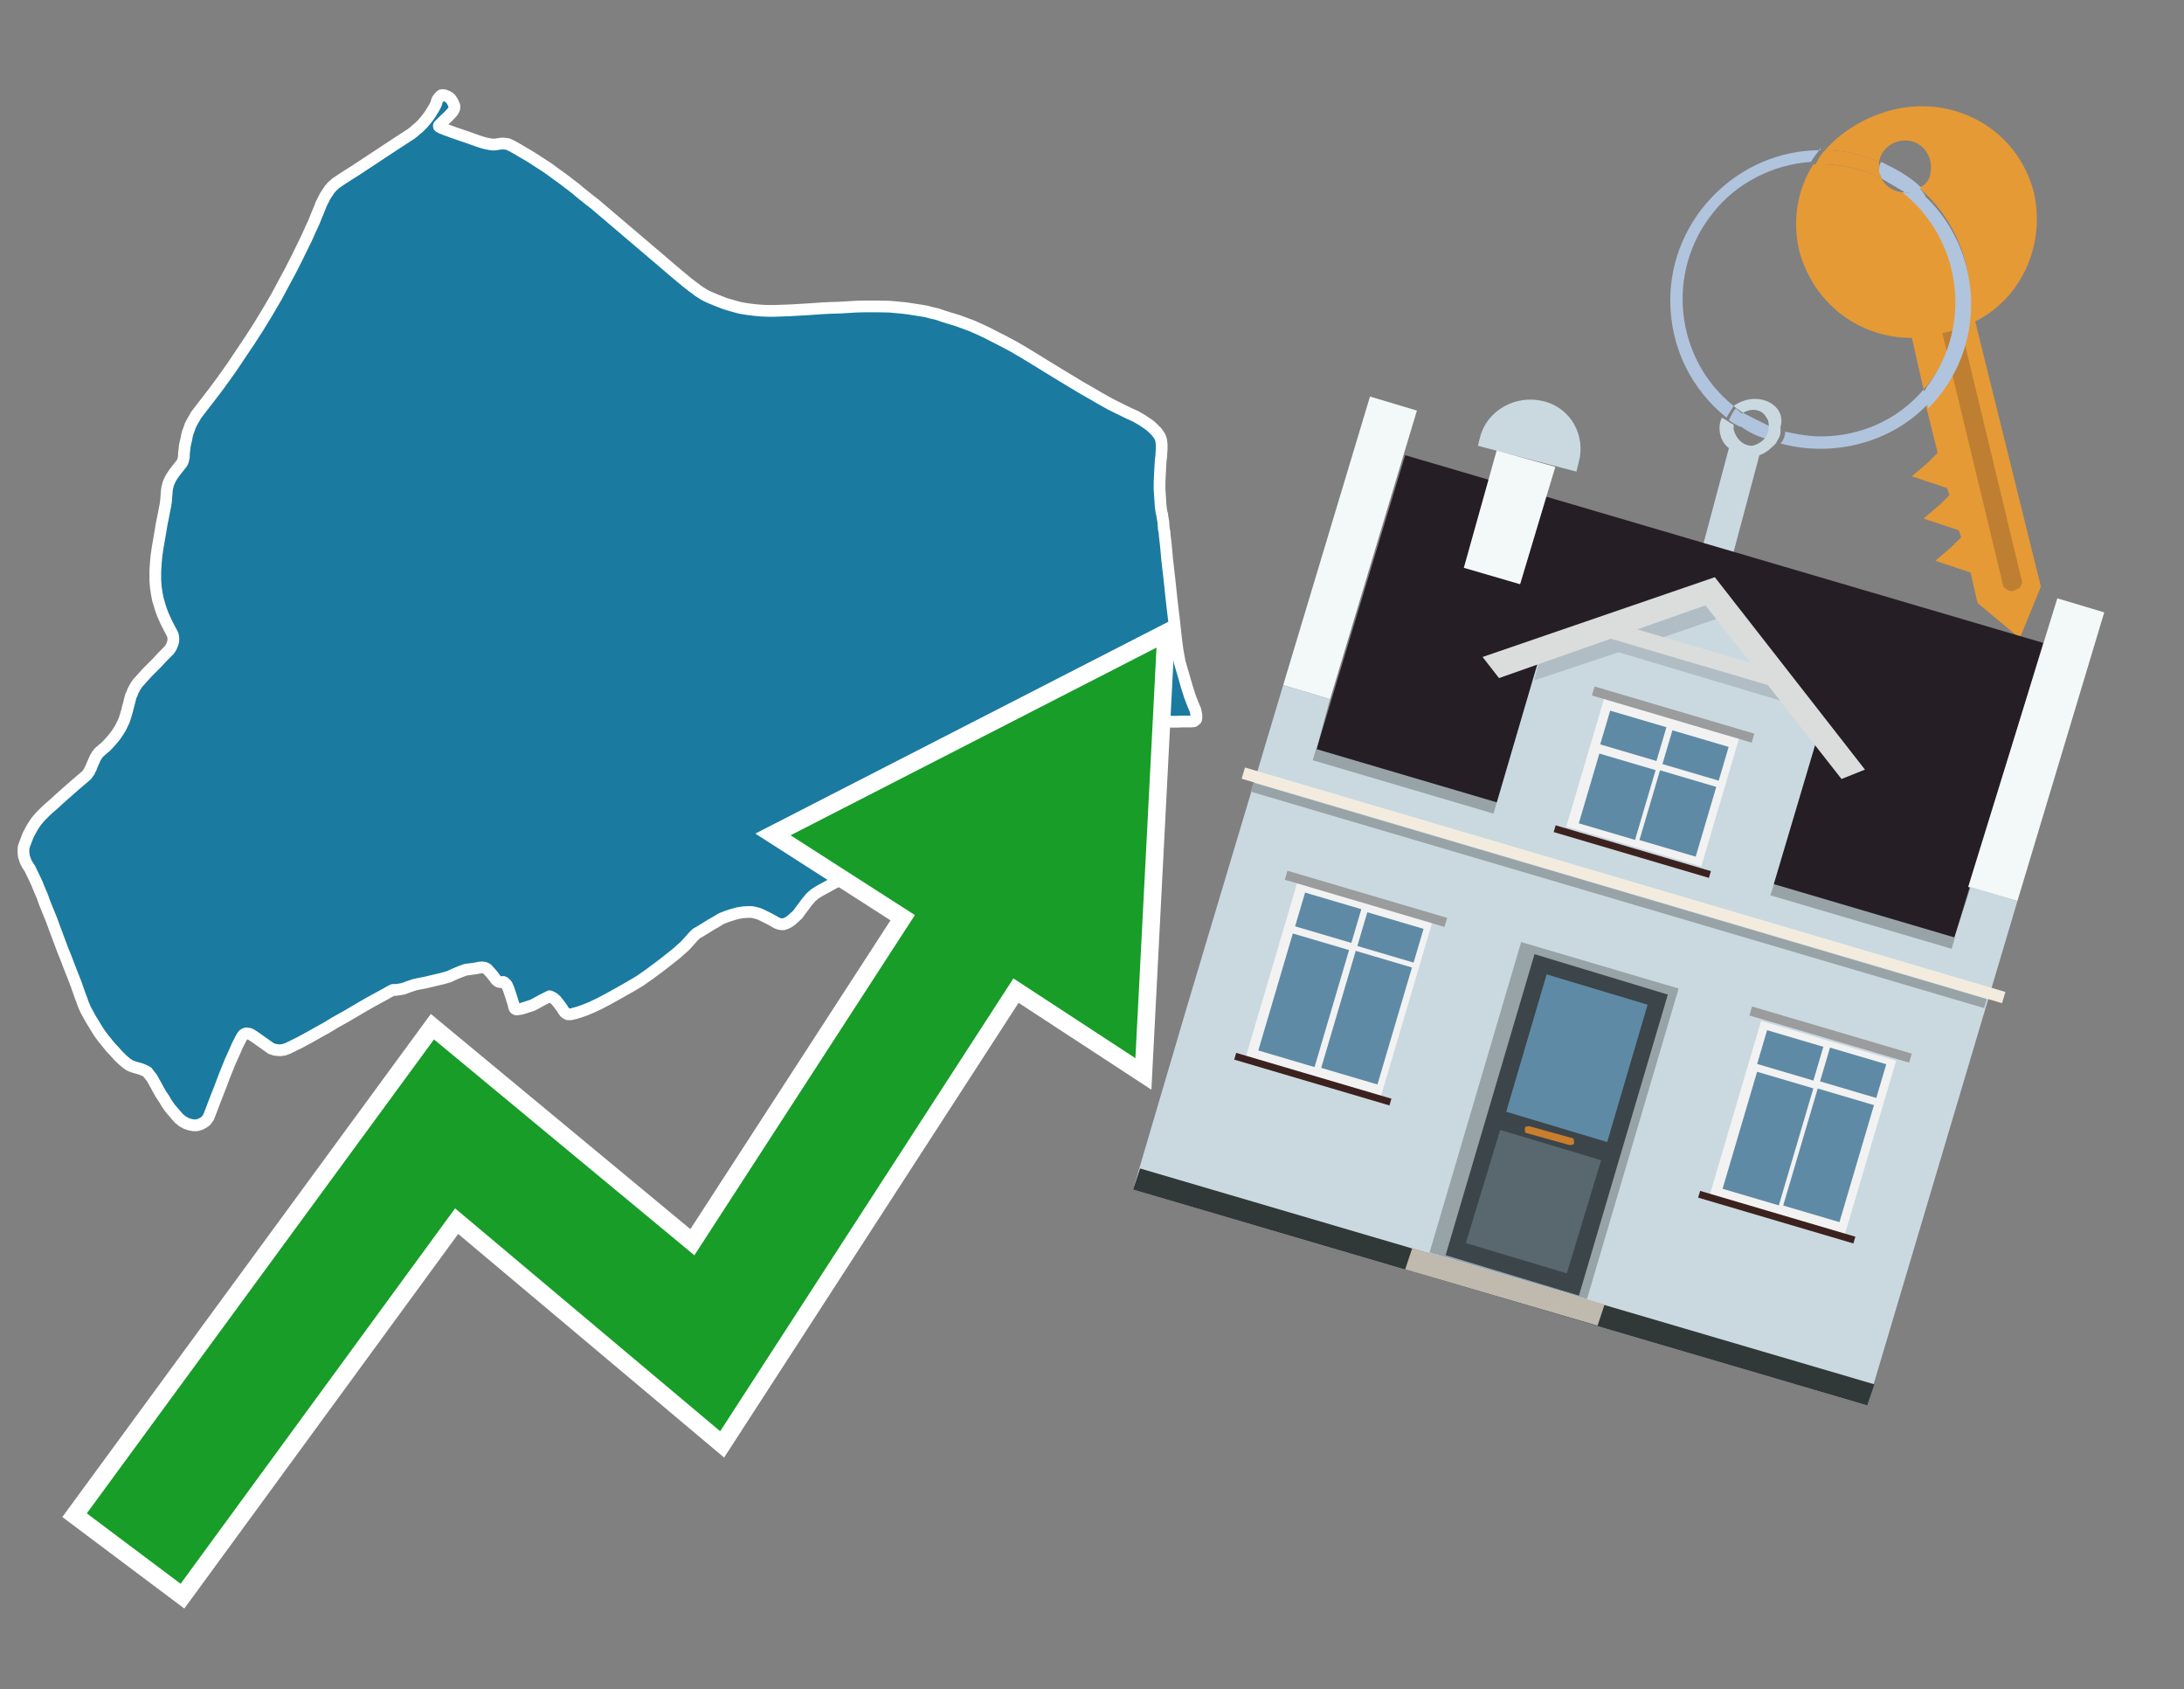
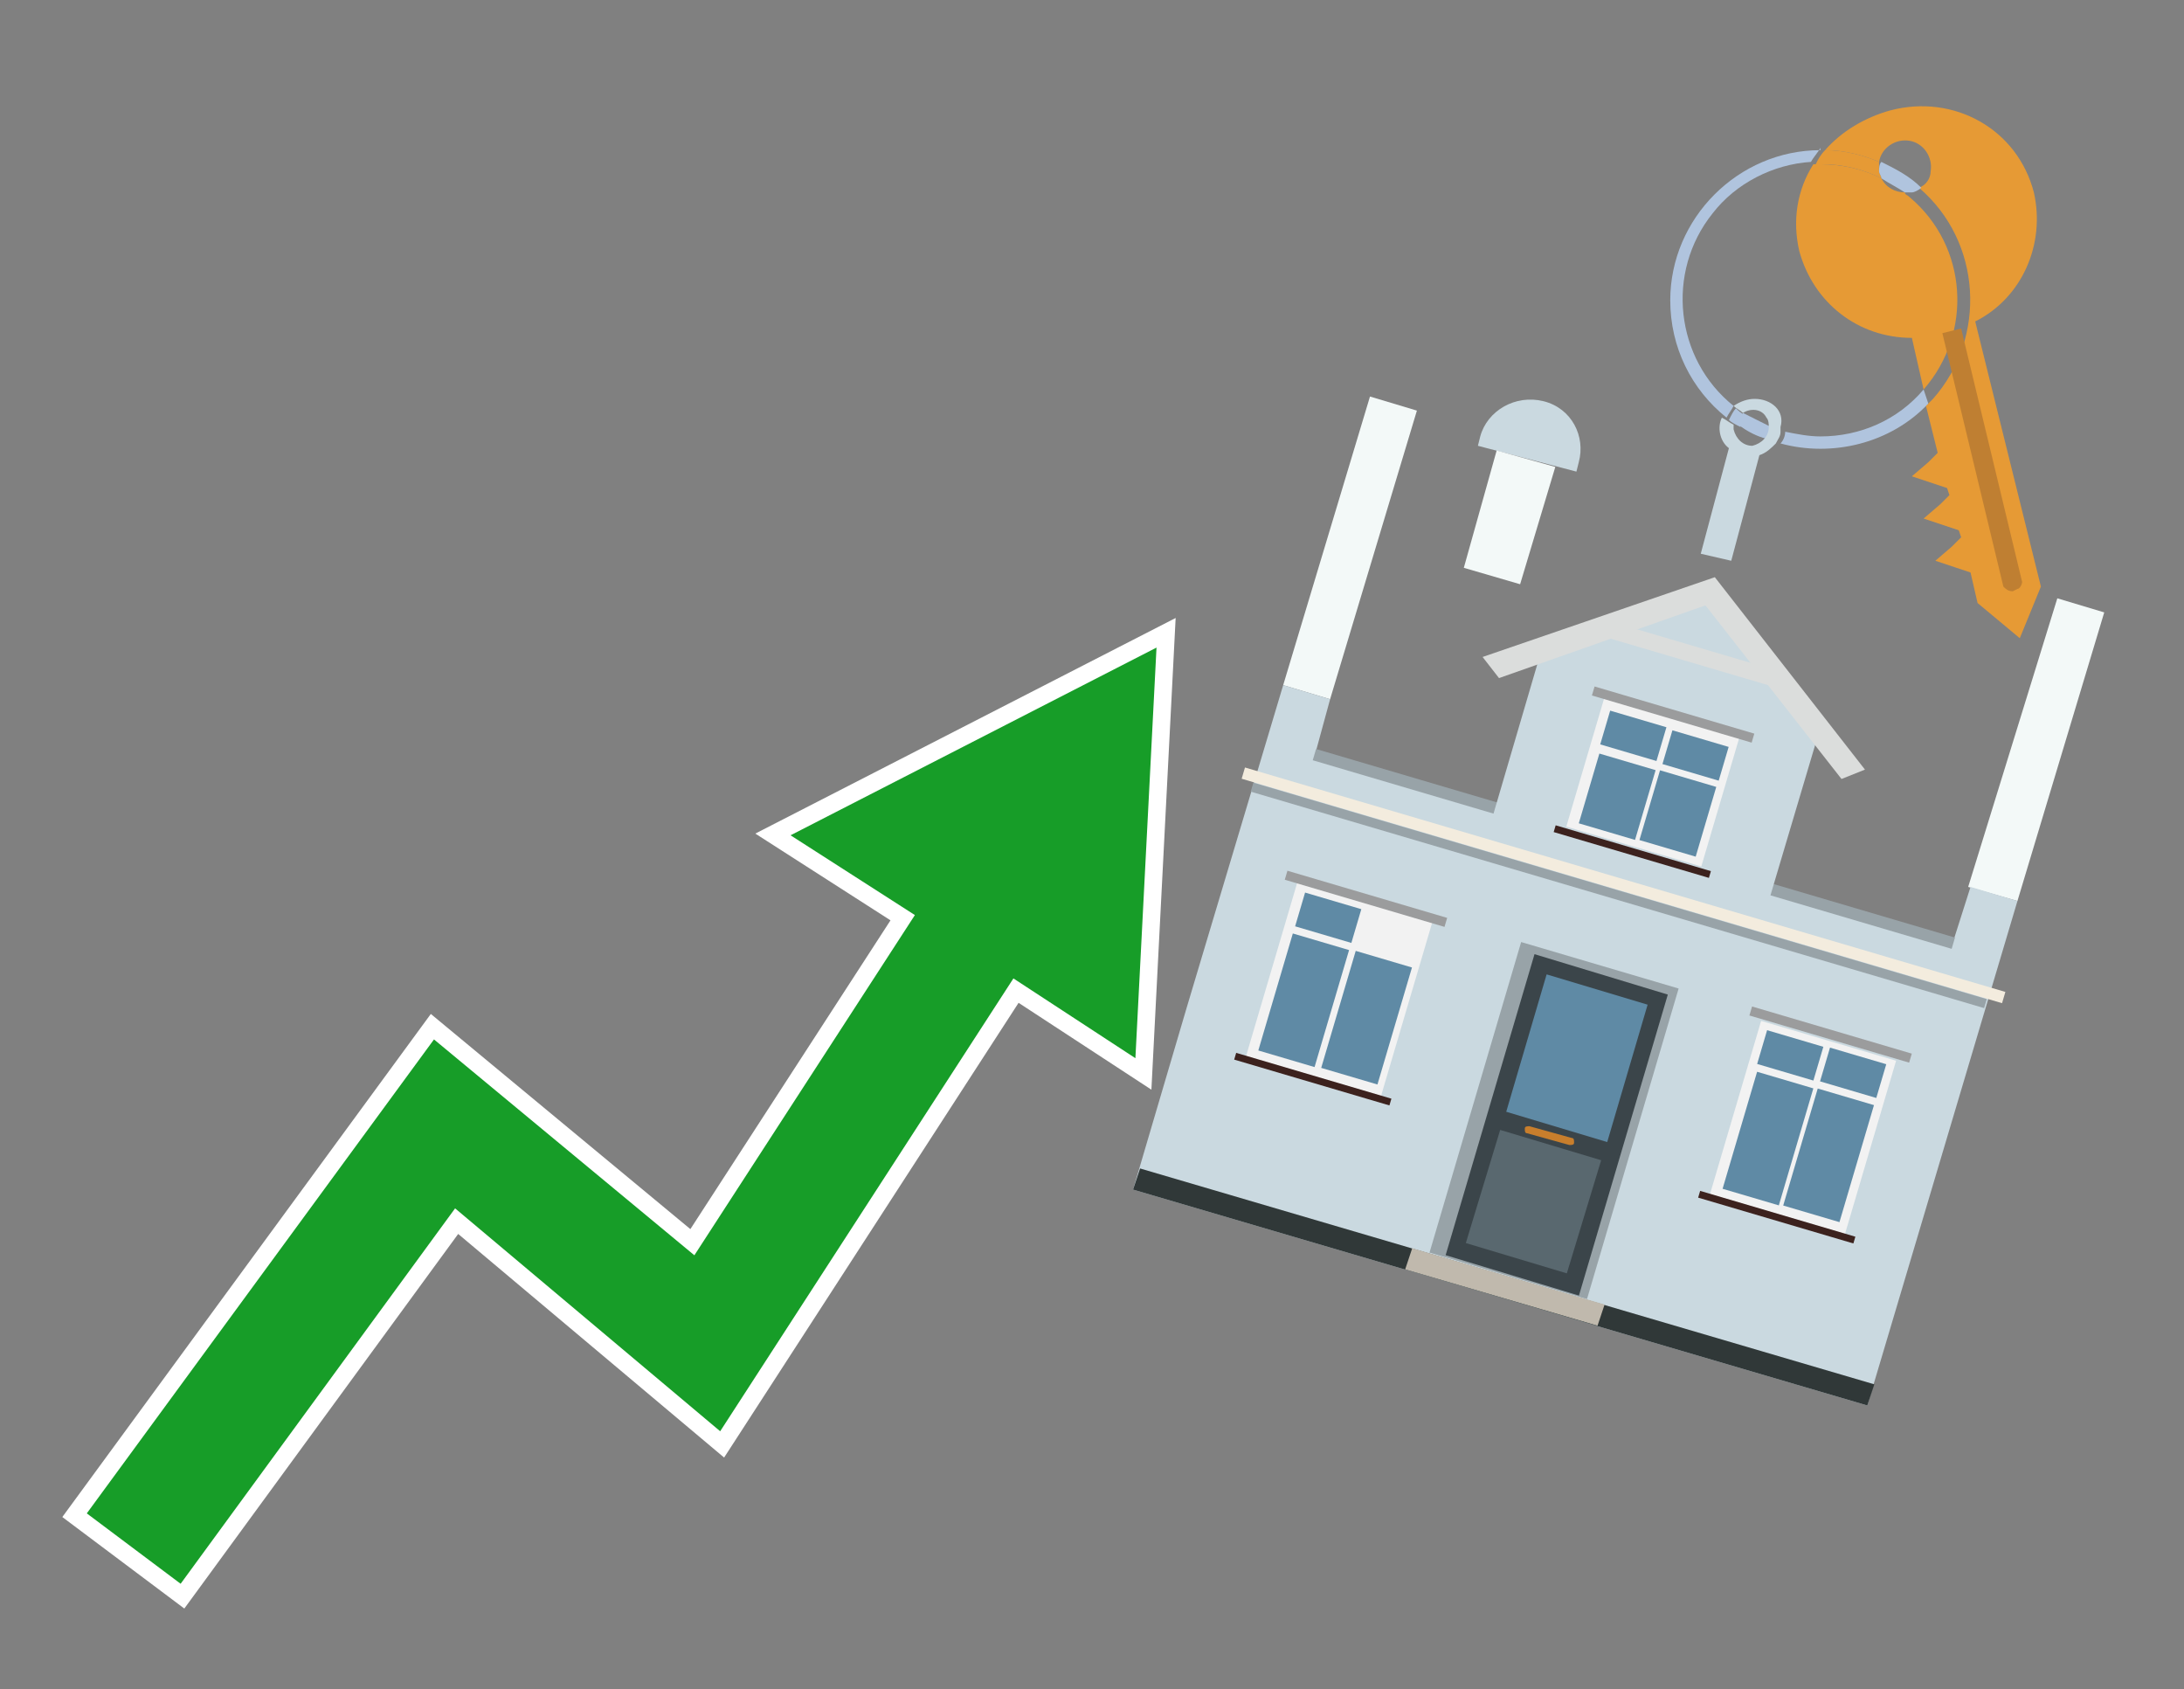
<svg xmlns="http://www.w3.org/2000/svg" version="1.1" id="Text" x="0px" y="0px" width="93.1px" height="72px" viewBox="0 0 93.1 72" style="enable-background:new 0 0 93.1 72;" xml:space="preserve">
  <rect x="0" y="0" width="93.1" height="72" fill="#808080" stroke="none" />
  <style type="text/css">
	.st0{fill:#1B7AA0;stroke:#FFFFFF;stroke-width:0.5;stroke-linejoin:round;}
	.st1{fill:none;stroke:#FFFFFF;stroke-width:1.5;stroke-miterlimit:10;}
	.st2{fill:#179D28;}
	.st3{fill:#E69A35;}
	.st4{fill:#B0C4DE;}
	.st5{fill:#CAD9E0;}
	.st6{fill:#BF7F32;}
	.st7{fill-rule:evenodd;clip-rule:evenodd;fill:#251E24;}
	.st8{fill-rule:evenodd;clip-rule:evenodd;fill:#F3F9F8;}
	.st9{fill-rule:evenodd;clip-rule:evenodd;fill:#CAD9E0;}
	.st10{fill-rule:evenodd;clip-rule:evenodd;fill:#303838;}
	.st11{fill-rule:evenodd;clip-rule:evenodd;fill:#98A3A8;}
	.st12{fill-rule:evenodd;clip-rule:evenodd;fill:#F3ECDE;}
	.st13{fill-rule:evenodd;clip-rule:evenodd;fill:#C0B9AD;}
	.st14{fill:#3B454A;}
	.st15{fill:#5F8AA5;}
	.st16{fill:#59686F;}
	.st17{fill:#C87E2C;}
	.st18{opacity:0.5;fill-rule:evenodd;clip-rule:evenodd;fill:#98A3A8;}
	.st19{fill-rule:evenodd;clip-rule:evenodd;fill:#DBDDDC;}
	.st20{fill-rule:evenodd;clip-rule:evenodd;fill:#F2F2F2;}
	.st21{fill-rule:evenodd;clip-rule:evenodd;fill:#5F8AA5;}
	.st22{fill-rule:evenodd;clip-rule:evenodd;fill:#9B9C9D;}
	.st23{fill-rule:evenodd;clip-rule:evenodd;fill:#3C221E;}
</style>
-   <path class="st0" d="M32.98,13.25L33.28,13.24L33.6,13.23L33.96,13.21L34.32,13.19L35.05,13.14L35.45,13.12L35.8,13.11L36.14,13.09L36.48,13.07L36.83,13.06L37.42,13.06L37.92,13.07L38.14,13.09L38.35,13.11L38.56,13.13L38.78,13.16L39.23,13.23L39.47,13.27L39.7,13.33L39.96,13.39L40.22,13.48L40.51,13.57L40.81,13.66L41.41,13.88L41.73,14.02L42.07,14.18L42.44,14.37L42.83,14.57L43.24,14.79L43.65,15.03L44.11,15.31L44.58,15.6L45.07,15.9L46.03,16.48L46.48,16.74L46.93,17.0L47.34,17.23L48.09,17.6L48.42,17.75L48.66,17.89L48.86,18.02L49.03,18.14L49.17,18.27L49.29,18.39L49.39,18.52L49.46,18.64L49.5,18.77L49.52,18.95L49.52,19.13L49.5,19.46L49.48,19.61L49.46,19.94L49.45,20.12L49.44,20.34L49.43,20.54L49.43,20.86L49.44,21.0L49.46,21.31L49.47,21.47L49.48,21.61L49.5,21.73L49.51,21.83L49.54,21.92L49.55,22.01L49.59,22.24L49.61,22.53L49.64,22.68L49.65,22.82L49.69,23.15L49.71,23.36L49.73,23.57L49.75,23.81L49.83,24.51L49.88,24.96L49.93,25.44L49.99,25.97L50.06,26.54L50.12,27.11L50.19,27.67L50.29,28.23L50.45,28.77L50.59,29.26L50.72,29.67L50.85,30.01L50.96,30.27L51.0,30.47L51.0,30.58L50.99,30.66L50.94,30.7L50.89,30.74L50.77,30.75L50.61,30.75L50.4,30.75L50.16,30.76L49.1,30.75L48.62,30.74L48.11,30.73L47.57,30.72L46.94,30.71L46.47,30.69L46.25,30.68L46.12,30.68L46.06,30.67L46.01,30.66L45.98,30.65L45.92,30.62L45.87,30.61L45.75,30.58L45.69,30.57L45.63,30.57L45.55,30.57L45.47,30.59L45.39,30.62L45.31,30.66L45.22,30.71L45.13,30.79L45.02,30.88L44.68,31.16L44.47,31.32L44.38,31.39L44.21,31.5L44.14,31.55L44.1,31.58L43.98,31.63L43.85,31.73L43.69,31.85L43.42,32.07L43.22,32.22L43.12,32.3L43.04,32.37L42.97,32.41L42.87,32.48L42.73,32.56L42.64,32.61L42.52,32.67L42.38,32.73L42.3,32.77L42.22,32.8L42.15,32.82L42.0,32.86L41.94,32.88L41.85,32.92L41.75,32.98L41.64,33.05L41.55,33.12L41.39,33.24L41.29,33.32L40.78,33.75L40.25,34.16L40.13,34.26L39.95,34.39L39.69,34.57L39.33,34.8L39.04,34.99L38.4,35.41L38.21,35.54L38.09,35.62L37.95,35.72L37.82,35.82L37.75,35.87L37.68,35.94L37.54,36.09L37.48,36.18L37.41,36.29L37.27,36.48L37.22,36.55L37.17,36.61L37.11,36.68L37.04,36.76L36.95,36.84L36.84,36.92L36.7,37.02L36.53,37.12L36.14,37.34L35.94,37.44L35.54,37.64L35.34,37.75L35.16,37.85L34.99,37.94L34.84,38.03L34.72,38.11L34.64,38.18L34.57,38.24L34.45,38.38L34.37,38.48L34.29,38.59L34.1,38.84L34.01,38.97L33.9,39.07L33.8,39.16L33.71,39.24L33.62,39.3L33.52,39.35L33.41,39.39L33.3,39.39L33.2,39.37L33.1,39.33L33.0,39.27L32.8,39.16L32.52,39.02L32.37,38.95L32.2,38.9L32.05,38.87L31.87,38.87L31.69,38.88L31.49,38.91L31.26,38.97L31.01,39.05L30.75,39.15L30.52,39.29L30.29,39.42L30.07,39.56L29.87,39.68L29.68,39.79L29.55,39.92L29.32,40.18L29.19,40.32L29.02,40.47L28.83,40.64L28.59,40.83L28.31,41.05L28.02,41.27L27.67,41.53L27.27,41.81L26.83,42.07L26.37,42.33L25.94,42.57L25.56,42.77L25.22,42.93L24.93,43.05L24.7,43.13L24.5,43.19L24.33,43.23L24.21,43.23L24.13,43.19L24.07,43.14L24.0,43.04L23.94,42.94L23.87,42.85L23.82,42.78L23.76,42.71L23.71,42.64L23.65,42.59L23.6,42.54L23.54,42.51L23.48,42.48L23.43,42.46L23.23,42.56L23.11,42.62L22.91,42.73L22.8,42.79L22.68,42.85L22.55,42.89L22.4,42.94L22.3,42.97L22.2,43.0L22.15,43.0L22.07,43.02L22.0,43.02L21.96,43.0L21.95,42.99L21.93,42.96L21.91,42.9L21.89,42.8L21.8,42.51L21.73,42.3L21.68,42.15L21.64,42.06L21.61,41.99L21.6,41.97L21.55,41.92L21.51,41.88L21.46,41.85L21.44,41.85L21.35,41.86L21.3,41.85L21.25,41.84L21.19,41.8L21.13,41.74L21.06,41.64L20.98,41.54L20.94,41.49L20.83,41.37L20.78,41.31L20.72,41.27L20.64,41.24L20.54,41.23L20.43,41.24L20.29,41.27L20.15,41.29L20.0,41.31L19.85,41.33L19.63,41.41L19.41,41.5L19.15,41.62L18.88,41.7L18.37,41.82L18.12,41.88L17.9,41.92L17.67,41.97L17.43,42.05L17.19,42.14L17.03,42.17L16.87,42.19L16.75,42.19L16.61,42.26L16.42,42.37L16.18,42.5L15.83,42.69L15.43,42.92L15.04,43.15L14.68,43.36L14.3,43.57L13.94,43.79L13.56,44.0L13.17,44.22L12.8,44.42L12.48,44.58L12.25,44.69L12.11,44.74L12.04,44.75L11.96,44.76L11.88,44.76L11.8,44.75L11.71,44.74L11.63,44.71L11.56,44.69L11.45,44.61L10.84,44.18L10.76,44.13L10.7,44.09L10.63,44.06L10.56,44.05L10.5,44.04L10.45,44.06L10.4,44.08L10.35,44.13L10.31,44.19L10.27,44.26L10.18,44.44L10.13,44.53L10.04,44.74L9.95,44.94L9.9,45.05L9.81,45.25L9.73,45.45L9.58,45.82L9.38,46.35L9.18,46.86L8.89,47.62L8.77,47.78L8.65,47.86L8.53,47.92L8.39,47.96L8.24,47.96L8.09,47.93L7.94,47.88L7.78,47.79L7.62,47.66L7.44,47.45L7.25,47.23L7.11,47.03L7.0,46.84L6.87,46.65L6.76,46.46L6.67,46.29L6.48,45.95L6.37,45.81L6.28,45.69L6.19,45.64L6.1,45.6L6.0,45.56L5.9,45.53L5.72,45.48L5.61,45.44L5.5,45.39L5.39,45.31L5.27,45.21L5.16,45.11L5.03,44.98L4.88,44.81L4.71,44.63L4.41,44.26L4.26,44.06L4.13,43.86L4.01,43.66L3.88,43.45L3.77,43.25L3.65,43.03L3.55,42.8L3.48,42.6L3.4,42.39L3.24,41.93L3.04,41.42L2.93,41.14L2.81,40.82L2.69,40.53L2.57,40.21L2.32,39.54L2.2,39.21L1.91,38.5L1.8,38.19L1.67,37.89L1.57,37.64L1.4,37.28L1.33,37.14L1.28,37.03L1.22,36.94L1.15,36.83L1.12,36.77L1.09,36.71L1.06,36.62L1.03,36.53L1.01,36.47L1.01,36.4L1.0,36.34L1.0,36.2L1.01,36.1L1.03,36.04L1.07,35.93L1.12,35.8L1.2,35.59L1.27,35.46L1.34,35.33L1.41,35.21L1.45,35.15L1.53,35.03L1.57,34.98L1.66,34.87L1.74,34.78L1.94,34.58L2.06,34.47L2.22,34.33L2.39,34.18L2.54,34.04L2.72,33.88L3.05,33.59L3.21,33.45L3.61,33.11L3.7,33.03L3.74,32.97L3.8,32.89L3.83,32.82L3.89,32.71L3.92,32.62L4.04,32.35L4.06,32.3L4.1,32.24L4.14,32.17L4.18,32.12L4.23,32.06L4.3,32.0L4.5,31.83L4.6,31.73L4.69,31.63L4.78,31.53L4.87,31.42L4.96,31.3L5.04,31.18L5.11,31.07L5.17,30.96L5.22,30.85L5.28,30.73L5.32,30.62L5.34,30.55L5.38,30.42L5.42,30.28L5.52,29.89L5.55,29.77L5.58,29.66L5.63,29.56L5.66,29.47L5.7,29.39L5.77,29.26L5.87,29.11L5.92,29.06L6.09,28.87L6.28,28.66L6.71,28.23L6.91,28.01L7.14,27.78L7.23,27.69L7.25,27.65L7.29,27.59L7.31,27.55L7.34,27.48L7.38,27.36L7.39,27.27L7.39,27.2L7.38,27.13L7.36,27.04L7.32,26.97L7.27,26.87L7.2,26.74L7.09,26.52L7.02,26.37L6.94,26.19L6.87,26.0L6.8,25.78L6.73,25.54L6.68,25.28L6.64,25.01L6.62,24.72L6.62,24.36L6.64,24.02L6.67,23.69L6.72,23.34L6.78,23.0L6.84,22.65L6.89,22.34L6.95,22.05L7.0,21.79L7.05,21.54L7.08,21.34L7.09,21.19L7.1,21.06L7.12,20.84L7.13,20.79L7.15,20.71L7.17,20.63L7.2,20.55L7.28,20.38L7.33,20.3L7.39,20.21L7.47,20.1L7.54,20.01L7.69,19.82L7.73,19.77L7.77,19.71L7.79,19.67L7.81,19.6L7.83,19.51L7.84,19.46L7.84,19.33L7.86,19.17L7.88,18.99L7.9,18.9L7.95,18.68L7.97,18.57L8.0,18.45L8.06,18.29L8.11,18.14L8.22,17.93L8.31,17.78L8.35,17.7L8.42,17.61L8.52,17.48L8.68,17.27L8.89,17.0L9.12,16.7L9.36,16.38L9.62,16.02L9.93,15.58L10.27,15.07L10.64,14.52L11.02,13.93L11.41,13.29L11.79,12.64L12.1,12.06L12.38,11.54L12.63,11.05L12.86,10.58L13.08,10.13L13.24,9.77L13.38,9.47L13.48,9.22L13.62,8.88L13.69,8.7L13.77,8.54L13.8,8.48L13.86,8.36L13.92,8.27L14.0,8.15L14.05,8.07L14.11,8.01L14.16,7.94L14.23,7.89L14.3,7.82L14.43,7.73L14.61,7.61L14.89,7.43L15.16,7.26L15.72,6.89L16.6,6.31L17.18,5.93L17.52,5.71L17.65,5.61L17.7,5.56L17.8,5.48L17.88,5.41L17.97,5.32L18.03,5.26L18.13,5.14L18.22,5.03L18.3,4.92L18.38,4.8L18.44,4.7L18.49,4.62L18.53,4.55L18.6,4.4L18.63,4.28L18.66,4.23L18.72,4.15L18.76,4.11L18.81,4.06L18.87,4.05L18.94,4.06L19.0,4.08L19.07,4.11L19.14,4.15L19.21,4.21L19.25,4.27L19.3,4.35L19.37,4.51L19.37,4.61L19.34,4.69L19.28,4.78L19.14,4.93L19.07,5.0L18.93,5.13L18.76,5.3L18.71,5.35L18.71,5.39L18.74,5.41L18.81,5.45L19.01,5.53L19.15,5.58L19.31,5.64L19.66,5.76L20.04,5.89L20.4,6.02L20.56,6.07L20.7,6.11L20.81,6.13L20.9,6.15L20.99,6.16L21.08,6.16L21.16,6.15L21.36,6.12L21.5,6.12L21.57,6.13L21.65,6.14L21.73,6.18L21.82,6.22L21.91,6.27L22.0,6.32L22.17,6.42L22.39,6.55L22.53,6.63L22.69,6.73L23.17,7.04L23.34,7.15L23.52,7.28L23.71,7.42L23.92,7.57L24.12,7.72L24.55,8.05L24.75,8.22L25.15,8.54L25.36,8.7L25.57,8.88L28.11,11.04L28.73,11.57L28.85,11.67L29.21,11.97L29.32,12.06L29.54,12.23L29.64,12.3L29.75,12.39L29.86,12.46L30.0,12.55L30.11,12.61L30.24,12.67L30.38,12.73L30.55,12.8L30.91,12.94L31.11,13.0L31.32,13.06L31.54,13.12L31.77,13.16L31.98,13.19L32.24,13.22L32.5,13.24L32.75,13.25L32.98,13.25Z" />
  <polygon class="st1" points="49.3,27.6 33.7,35.6 39,39 29.6,53.5 18.5,44.3 3.7,64.5 7.7,67.5 19.4,51.5 30.7,61 43.2,41.7   48.4,45.1 " />
  <polygon class="st2" points="49.3,27.6 33.7,35.6 39,39 29.6,53.5 18.5,44.3 3.7,64.5 7.7,67.5 19.4,51.5 30.7,61 43.2,41.7   48.4,45.1 " />
  <path class="st3" d="M80.2,7.6c0-0.1-0.1-0.2-0.1-0.3c0-0.1,0-0.3,0-0.4c-0.7-0.3-1.5-0.5-2.3-0.5c-0.2,0.2-0.3,0.4-0.4,0.6  c0.1,0,0.2,0,0.3,0C78.5,7,79.4,7.2,80.2,7.6z" />
  <path class="st4" d="M77.6,6.4c-3.5,0-6.4,2.9-6.4,6.4c0,2,0.9,3.8,2.4,5c0.1-0.2,0.2-0.3,0.3-0.5c-2.5-2-2.9-5.7-0.9-8.2  c1-1.3,2.6-2.1,4.2-2.2c0.1-0.2,0.3-0.4,0.4-0.6V6.4z" />
  <path class="st3" d="M84.2,13.7c2-1,3-3.3,2.5-5.5C86,5.5,83.3,4,80.6,4.7c-1.1,0.3-2.1,0.9-2.8,1.7c0.8,0,1.6,0.2,2.3,0.5  c0.1-0.6,0.7-1,1.3-0.9c0.6,0.1,1,0.7,0.9,1.3c0,0.3-0.2,0.6-0.5,0.7c2.7,2.3,2.9,6.4,0.6,9c-0.1,0.1-0.2,0.2-0.3,0.3l0.5,2  l-0.4,0.4l-0.7,0.6l0.9,0.3l0.6,0.2l0.1,0.3l-0.4,0.4L82,22.1l0.9,0.3l0.6,0.2l0.1,0.3l-0.4,0.4l-0.7,0.6l0.9,0.3l0.6,0.2l0.3,1.3  l1.8,1.5L87,25L84.2,13.7z" />
  <path class="st3" d="M81.2,8.2c-0.4,0-0.8-0.2-1-0.6C79.4,7.2,78.5,7,77.6,7c-0.1,0-0.2,0-0.3,0c-0.7,1.1-0.9,2.4-0.6,3.7  c0.6,2.2,2.5,3.7,4.8,3.7l0.5,2.2c2.1-2.4,1.9-6.1-0.6-8.2C81.3,8.3,81.2,8.3,81.2,8.2z" />
  <path class="st4" d="M74.1,18.1c0.4,0.3,0.8,0.5,1.2,0.6c0.1-0.1,0.2-0.3,0.2-0.5l0,0c-0.4-0.2-0.8-0.4-1.2-0.6  C74.2,17.8,74.1,17.9,74.1,18.1z" />
  <path class="st4" d="M74.4,17.7c-0.2-0.1-0.3-0.2-0.4-0.3c-0.1,0.1-0.2,0.3-0.3,0.5c0.1,0.1,0.3,0.2,0.5,0.3  C74.1,17.9,74.2,17.8,74.4,17.7z" />
  <path class="st5" d="M74.8,17c-0.3,0-0.6,0.1-0.9,0.3c0.1,0.1,0.3,0.2,0.4,0.3c0.3-0.2,0.8-0.2,1,0.2c0.1,0.1,0.1,0.3,0.1,0.4l0,0  c0,0.4-0.3,0.7-0.7,0.8c-0.4,0-0.7-0.3-0.8-0.7c0,0,0,0,0-0.1v-0.1c-0.2-0.1-0.3-0.2-0.5-0.3c-0.2,0.4-0.1,1,0.3,1.3l-1.2,4.5  l1.3,0.3l1.2-4.5c0.3-0.1,0.5-0.3,0.7-0.5c0.1-0.2,0.2-0.3,0.2-0.5c0-0.1,0-0.1,0-0.2C76.1,17.5,75.5,17,74.8,17z" />
  <path class="st6" d="M86,25.1l-0.2,0.1c-0.2,0-0.3-0.1-0.4-0.2l0,0l-2.6-10.8l0.8-0.2l2.6,10.8C86.2,24.9,86.1,25.1,86,25.1L86,25.1  z" />
  <path class="st4" d="M80.1,7.3c0,0.1,0.1,0.2,0.1,0.3c0.3,0.2,0.7,0.4,1,0.6c0.1,0,0.2,0,0.3,0c0.1,0,0.3-0.1,0.4-0.2  c-0.5-0.5-1.1-0.8-1.7-1.1C80.1,7,80.1,7.2,80.1,7.3z" />
  <path class="st4" d="M77.6,18.6c-0.5,0-1-0.1-1.5-0.2c0,0.2-0.1,0.4-0.2,0.5c2.2,0.6,4.7,0,6.3-1.7L82,16.6  C80.9,17.9,79.3,18.6,77.6,18.6z" />
-   <path class="st4" d="M81.8,8c-0.1,0.1-0.2,0.1-0.4,0.2c-0.1,0-0.2,0-0.3,0c2.5,2,3,5.6,1.1,8.2c-0.1,0.1-0.1,0.2-0.2,0.3l0.2,0.7  c2.5-2.5,2.4-6.6-0.1-9C82,8.2,81.9,8.1,81.8,8L81.8,8z" />
  <g>
-     <polygon class="st7" points="56.1,32 83.3,40 87.1,27.4 59.9,19.4 56.1,32  " />
    <polygon class="st8" points="54.7,29.2 56.7,29.8 60.4,17.5 58.4,16.9 54.7,29.2  " />
    <polygon class="st8" points="83.9,37.8 86,38.4 89.7,26.1 87.7,25.5 83.9,37.8  " />
    <polygon class="st9" points="50.6,42.9 54.7,29.2 56.7,29.8 56.1,32 83.3,40 84,37.8 86,38.4 79.6,59.9 48.3,50.7  " />
    <polygon class="st10" points="48.3,50.7 48.6,49.8 79.9,59 79.6,59.9 48.3,50.7  " />
    <rect x="55.4" y="36" transform="matrix(-0.959 -0.283 0.283 -0.959 126.136 90.641)" class="st11" width="28.4" height="0.5" />
    <path class="st9" d="M67.3,19.7l-0.1,0.4L63,19l0.1-0.4c0.3-1.1,1.5-1.8,2.7-1.5l0,0C67,17.4,67.6,18.6,67.3,19.7z" />
    <rect x="52.3" y="37.5" transform="matrix(0.959 0.283 -0.283 0.959 13.528 -18.053)" class="st12" width="33.8" height="0.5" />
    <rect x="52.7" y="38" transform="matrix(0.959 0.283 -0.283 0.959 13.644 -18)" class="st11" width="32.6" height="0.4" />
    <polygon class="st8" points="63.8,19.2 66.3,19.9 64.8,24.9 62.4,24.2 63.8,19.2  " />
    <g>
      <polygon class="st13" points="59.9,54.1 60.2,53.2 68.4,55.6 68.1,56.5 59.9,54.1   " />
      <g>
        <rect x="62.7" y="40.9" transform="matrix(-0.959 -0.283 0.283 -0.959 116.206 112.332)" class="st11" width="7" height="13.8" />
        <g transform="matrix( 0.861, 0, 0, 0.861, 2148,666.7) ">
          <g>
            <g>
              <g id="Symbol_9_0_Layer2_0_MEMBER_8_MEMBER_12_MEMBER_0_FILL_00000093138799685286719200000007935211885926770846_">
-                 <path class="st14" d="M-2412.2-725.1l-6.6-2l-4.4,14.9l6.6,2L-2412.2-725.1z" />
+                 <path class="st14" d="M-2412.2-725.1l-6.6-2l-4.4,14.9l6.6,2z" />
              </g>
            </g>
          </g>
        </g>
        <g transform="matrix( 0.861, 0, 0, 0.861, 2148,666.7) ">
          <g>
            <g id="Symbol_9_0_Layer2_0_MEMBER_8_MEMBER_12_MEMBER_1_MEMBER_1_FILL_98_">
              <path class="st15" d="M-2418.2-726.1l-2,6.8l5,1.5l2-6.8L-2418.2-726.1z" />
            </g>
          </g>
        </g>
        <g transform="matrix( 0.861, 0, 0, 0.861, 2148,666.7) ">
          <g>
            <g id="Symbol_9_0_Layer2_0_MEMBER_8_MEMBER_12_MEMBER_1_MEMBER_1_FILL_97_">
              <path class="st16" d="M-2420.5-718.4l-1.7,5.6l5,1.5l1.7-5.6L-2420.5-718.4z" />
            </g>
          </g>
        </g>
        <path class="st17" d="M67,48.5L65.2,48c-0.1,0-0.2,0-0.2,0.1l0,0c0,0.1,0,0.2,0.1,0.2l1.8,0.5c0.1,0,0.2,0,0.2-0.1l0,0     C67.1,48.6,67.1,48.5,67,48.5z" />
      </g>
    </g>
    <polygon class="st9" points="63.6,34.9 75.4,38.4 77.6,31 72.9,25.2 65.8,27.4  " />
-     <path class="st18" d="M65.7,27.8l1.5-0.5l0,0l0,0l5.8-2l0.4,1l-3.2,1.1c2.1,0.6,5.8,1.7,5.9,1.7l0.6,1l-7.7-2.3L65.4,29L65.7,27.8z   " />
    <polygon class="st19" points="63.2,28 73.1,24.6 73.1,24.6 73.1,24.6 79.5,32.8 78.5,33.2 72.7,25.8 63.9,28.9  " />
    <rect x="68.2" y="27.5" transform="matrix(-0.959 -0.283 0.283 -0.959 133.162 74.924)" class="st19" width="7.5" height="0.7" />
    <g>
      <rect x="73.9" y="44.1" transform="matrix(-0.959 -0.283 0.283 -0.959 137.038 115.798)" class="st20" width="6" height="7.7" />
      <g>
        <g>
          <rect x="72.7" y="47.3" transform="matrix(0.283 -0.959 0.959 0.283 7.496 106.999)" class="st21" width="5.2" height="2.5" />
        </g>
        <g>
          <rect x="75.6" y="43.7" transform="matrix(0.283 -0.959 0.959 0.283 11.601 105.479)" class="st21" width="1.5" height="2.5" />
        </g>
      </g>
      <g>
        <g>
          <rect x="75.4" y="48" transform="matrix(0.283 -0.959 0.959 0.283 8.645 110.104)" class="st21" width="5.2" height="2.5" />
        </g>
        <g>
          <rect x="78.3" y="44.5" transform="matrix(0.283 -0.959 0.959 0.283 12.751 108.584)" class="st21" width="1.5" height="2.5" />
        </g>
      </g>
      <rect x="74.5" y="43.9" transform="matrix(-0.959 -0.283 0.283 -0.959 140.405 108.473)" class="st22" width="7.1" height="0.4" />
      <rect x="72.3" y="51.7" transform="matrix(-0.959 -0.283 0.283 -0.959 133.711 123.037)" class="st23" width="6.9" height="0.3" />
    </g>
    <g>
      <rect x="54.2" y="38.3" transform="matrix(-0.959 -0.283 0.283 -0.959 100.01 98.778)" class="st20" width="6" height="7.7" />
      <g>
        <g>
          <rect x="53" y="41.4" transform="matrix(0.283 -0.959 0.959 0.283 -1.062 83.882)" class="st21" width="5.2" height="2.5" />
        </g>
        <g>
          <rect x="55.9" y="37.9" transform="matrix(0.283 -0.959 0.959 0.283 3.043 82.362)" class="st21" width="1.5" height="2.5" />
        </g>
      </g>
      <g>
        <g>
          <rect x="55.7" y="42.2" transform="matrix(0.283 -0.959 0.959 0.283 8.761857e-02 86.987)" class="st21" width="5.2" height="2.5" />
        </g>
        <g>
-           <rect x="58.5" y="38.7" transform="matrix(0.283 -0.959 0.959 0.283 4.193 85.468)" class="st21" width="1.5" height="2.5" />
-         </g>
+           </g>
      </g>
      <rect x="54.8" y="38" transform="matrix(-0.959 -0.283 0.283 -0.959 103.376 91.454)" class="st22" width="7.1" height="0.4" />
      <rect x="52.6" y="45.9" transform="matrix(-0.959 -0.283 0.283 -0.959 96.682 106.017)" class="st23" width="6.9" height="0.3" />
    </g>
    <g>
      <rect x="67.5" y="30.6" transform="matrix(-0.959 -0.283 0.283 -0.959 128.596 85.376)" class="st20" width="6" height="5.7" />
      <g>
        <g>
          <rect x="67.3" y="32.7" transform="matrix(0.283 -0.959 0.959 0.283 16.896 90.376)" class="st21" width="3.1" height="2.5" />
        </g>
        <g>
          <rect x="68.9" y="30.1" transform="matrix(0.283 -0.959 0.959 0.283 19.85 89.283)" class="st21" width="1.5" height="2.5" />
        </g>
      </g>
      <g>
        <g>
          <rect x="70" y="33.4" transform="matrix(0.283 -0.959 0.959 0.283 18.046 93.481)" class="st21" width="3.1" height="2.5" />
        </g>
        <g>
          <rect x="71.5" y="30.9" transform="matrix(0.283 -0.959 0.959 0.283 21 92.388)" class="st21" width="1.5" height="2.5" />
        </g>
      </g>
      <rect x="67.8" y="30.3" transform="matrix(-0.959 -0.283 0.283 -0.959 131.115 79.896)" class="st22" width="7.1" height="0.4" />
      <rect x="66.2" y="36.1" transform="matrix(-0.959 -0.283 0.283 -0.959 126.117 90.77)" class="st23" width="6.9" height="0.3" />
    </g>
  </g>
</svg>